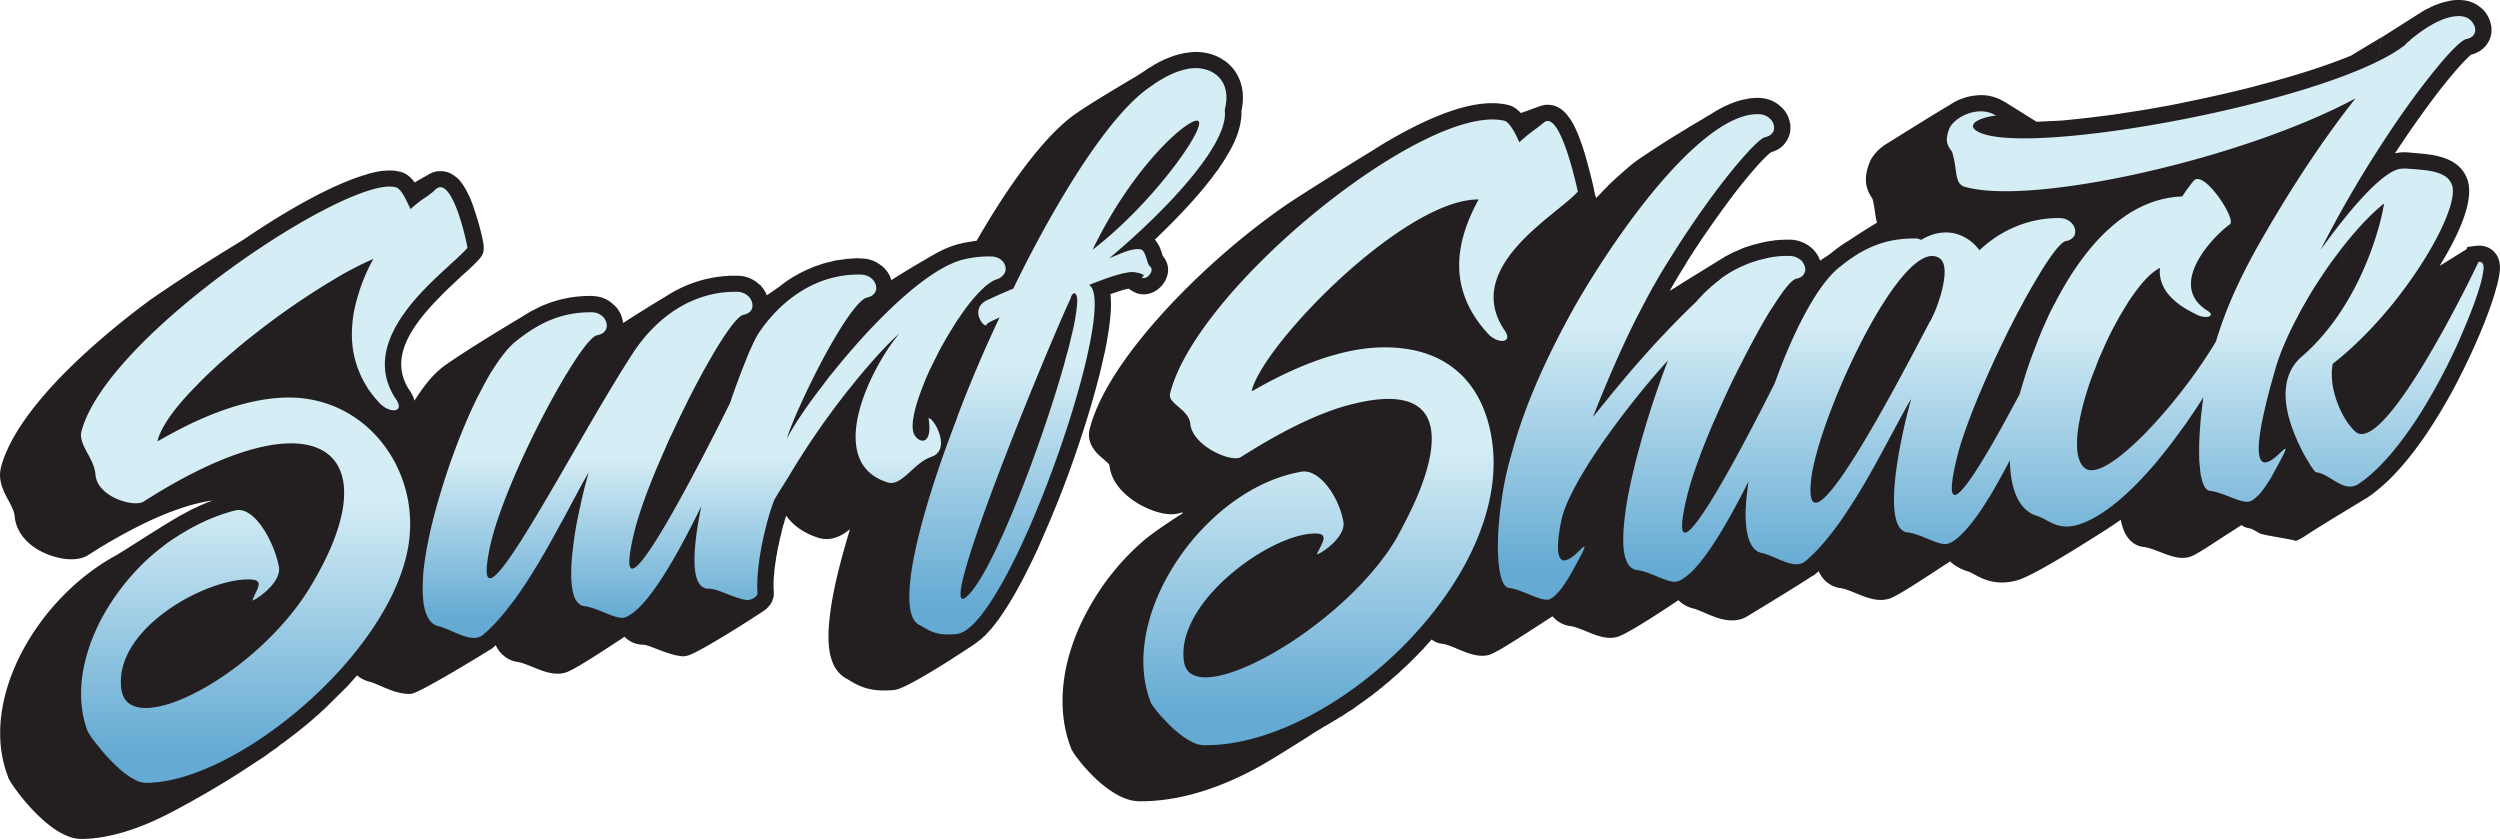
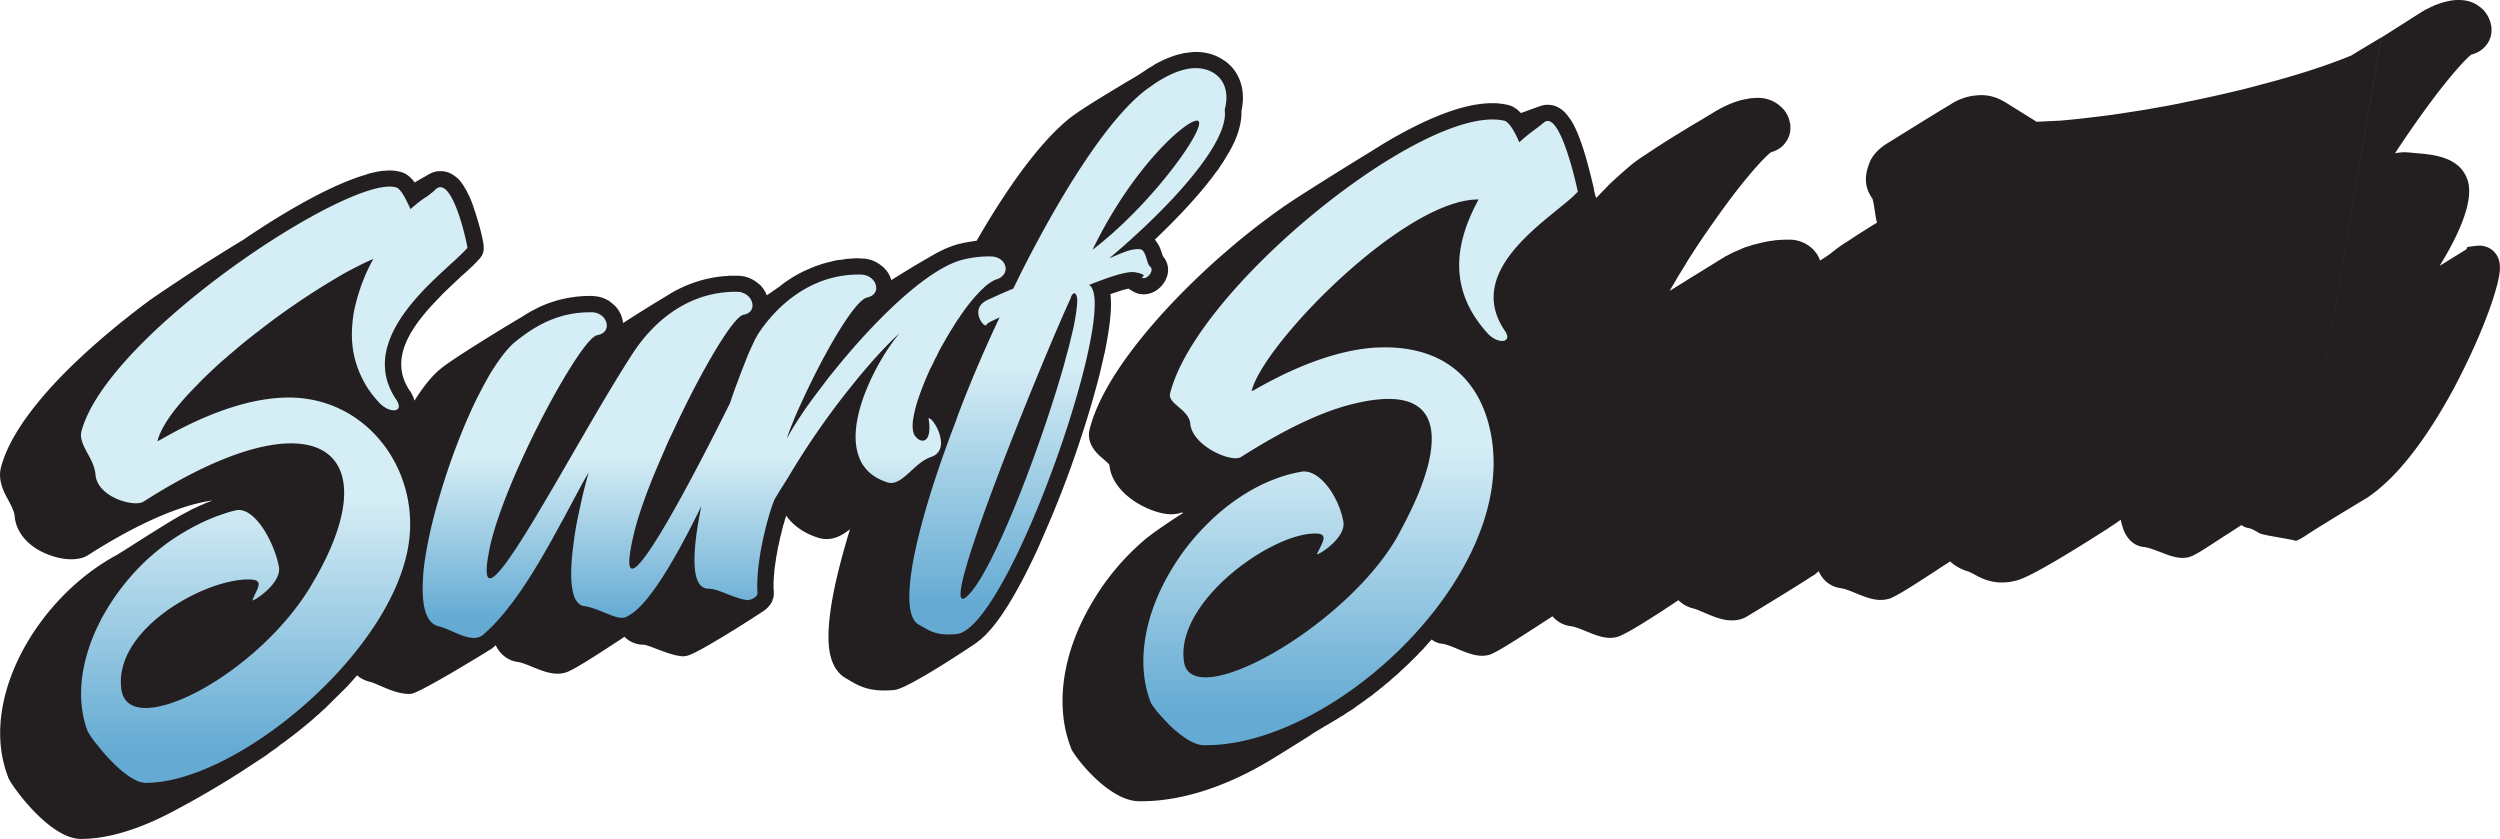
<svg xmlns="http://www.w3.org/2000/svg" height="50" width="149" viewBox="0 0 149 50" fill="none">
  <g clip-path="url(#a)">
    <path d="M11.422 16.215c-.54.356-2.256 1.492-2.56 1.725-2.16 1.603-4.085 3.287-5.567 4.862C1.551 24.678.457 26.362.07 27.814c-.221.78.139 1.48.443 2.027.167.315.333.644.36.904.056.794.554 1.52 1.385 2.013.61.356 1.357.575 1.994.575.401 0 .733-.082.996-.246 2.908-1.863 5.497-3 7.435-3.26h-.013c-.139.055-.282.11-.43.165l-.11.055c-.111.045-.217.09-.319.136a.977.977 0 0 1-.138.069 3.378 3.378 0 0 0-.443.22l-.416.218a8.384 8.384 0 0 0-.304.178 5.337 5.337 0 0 0-.236.137c-.595.356-1.398.863-2.09 1.301a51.76 51.76 0 0 1-1.219.767c-2.34 1.26-4.403 3.383-5.676 5.82C-.07 41.51-.36 44.14.485 46.317v.014c.138.328.775 1.219 1.495 1.972C3.032 49.397 3.96 49.959 4.75 50h.096c1.578 0 3.475-.575 5.497-1.657a55.882 55.882 0 0 0 4-2.328c.167-.11 1.344-.877 1.524-1 .097-.068.235-.192.318-.233.028-.027.194-.137.236-.164.124-.082.235-.192.346-.274a1.48 1.48 0 0 0 .125-.082 1455.642 1455.642 0 0 0 .581-.438c.157-.12.314-.242.47-.37a.55.55 0 0 1 .084-.069l.498-.41c.12-.1.236-.206.346-.316.028-.018.06-.04.097-.068.083-.082.171-.164.263-.246a.545.545 0 0 1 .083-.069l.277-.274 1.08-1.068m116.163-8.696a2.09 2.09 0 0 0 .429-.22h.014c.568-.396 2.132-1.341 3.06-1.903.471-.288.706-.424.775-.466l.014-.013c.346-.233.665-.493.997-.795l.055-.054c.047-.037.088-.073.125-.11 1.661-1.588 3.06-3.876 4.015-5.656.028-.064.06-.128.097-.192a5.56 5.56 0 0 1 .139-.26.538.538 0 0 0 .027-.068c1.094-2.123 1.911-4.218 2.216-5.41.027-.082.05-.164.069-.246v-.041a.428.428 0 0 0 .027-.083v-.013c.01-.037.019-.078.028-.123.083-.425.18-1.041-.208-1.507a1.123 1.123 0 0 0-.54-.37 1.193 1.193 0 0 0-.401-.068h-.014c-.055 0-.115.004-.18.013h-.041l-.485.069-.055.137-1.593.986c1.025-1.67 2.036-3.739 1.69-5.026a.123.123 0 0 0-.014-.055.416.416 0 0 1-.028-.068c-.443-1.288-1.897-1.48-2.991-1.562l-.263-.027-.318-.027h-.125l-.069-.014-.069.014h-.069c-.13.009-.263.027-.402.054a60.962 60.962 0 0 1 2.423-3.45c1.135-1.48 1.869-2.247 2.132-2.438h.028c.346-.096.609-.274.789-.48l.028-.027a.217.217 0 0 1 .041-.055l.056-.082.014-.014c.152-.232.249-.52.235-.835V1.63c-.009-.046-.019-.096-.028-.15a1.821 1.821 0 0 0-.512-.946.19.19 0 0 1-.042-.027 2.846 2.846 0 0 0-.055-.055 2.06 2.06 0 0 0-.097-.069c0-.009-.004-.013-.014-.013a1.83 1.83 0 0 0-.955-.356 1.102 1.102 0 0 0-.18-.014h-.263a.263.263 0 0 1-.083.014.725.725 0 0 0-.139.013.307.307 0 0 1-.097.014c-.036.01-.078.018-.124.027l-.111.028-.111.027-.11.028-.084.027-.304.11a.126.126 0 0 1-.056.013 2.323 2.323 0 0 0-.152.082l-.083.028a2.323 2.323 0 0 1-.152.082.333.333 0 0 0-.083.041.75.75 0 0 0-.097.041c-.263.15-1.509.959-2.645 1.671m0-.014c-.166.11-1.675 1-1.758 1.068-1.495.617-3.378 1.22-5.441 1.753a36.428 36.428 0 0 1-1.163.302 83.892 83.892 0 0 1-3.199.712c-.175.036-.346.073-.512.11-.157.027-.318.059-.484.095l-.305.055c-.369.064-.729.128-1.08.192a160.355 160.355 0 0 1-2.035.315c-1.122.15-2.188.274-3.143.356a248.713 248.713 0 0 0-1.412.068l-1.911-1.191h-.014a2.595 2.595 0 0 0-1.398-.397h-.014c-.065 0-.129.004-.194.013a.707.707 0 0 0-.138.014h-.042a3.346 3.346 0 0 0-1.454.548c-1.024.602-3.599 2.218-3.807 2.342-.443.287-.776.643-.955 1.027v.013l-.014.014v.014c-.443 1.068-.18 1.684.138 2.164.009 0 .014.004.014.013.083.274.111.534.152.781.028.205.056.425.125.657-.429.26-1.094.671-1.703 1.082-.415.247-.775.52-1.094.78-.111.083-.346.234-.595.398a1.828 1.828 0 0 0-.526-.767 1.997 1.997 0 0 0-1.26-.48h-.194c-.12 0-.24.005-.36.014h-.028a84 84 0 0 0-.374.028c0 .009-.004.014-.013.014a2.166 2.166 0 0 0-.374.054h-.028a8.412 8.412 0 0 0-.374.082h-.014l-.304.083a.153.153 0 0 0-.069.013 1.748 1.748 0 0 0-.236.069.494.494 0 0 1-.124.04 5.06 5.06 0 0 1-.18.056l-.139.054a2.07 2.07 0 0 1-.152.069.784.784 0 0 0-.153.068l-.138.055a1.28 1.28 0 0 1-.166.069.548.548 0 0 1-.125.068 2.323 2.323 0 0 0-.152.082.972.972 0 0 1-.138.069 3.69 3.69 0 0 0-.153.096.81.81 0 0 0-.069.04c-.318.192-1.066.658-1.869 1.151-.443.274-.886.562-1.26.78a55.165 55.165 0 0 0 .498-.848l.388-.63c.037-.055.069-.11.097-.165.12-.2.245-.397.374-.589a2.77 2.77 0 0 0 .111-.178 77.544 77.544 0 0 1 .678-1.013l.138-.192a.571.571 0 0 0 .042-.068 88.034 88.034 0 0 1 1.301-1.808c1.191-1.575 2.077-2.52 2.41-2.766.009 0 .018-.005.027-.014.236-.068.429-.164.596-.301a.503.503 0 0 1 .083-.069.16.16 0 0 0 .027-.04.088.088 0 0 0 .042-.042.502.502 0 0 0 .069-.082c.208-.26.332-.589.319-.931v-.124a.407.407 0 0 0-.028-.15 1.645 1.645 0 0 0-.512-.945.19.19 0 0 0-.042-.028.155.155 0 0 0-.055-.054.926.926 0 0 0-.097-.083h-.014l-.028-.027a1.927 1.927 0 0 0-.914-.342 1.278 1.278 0 0 0-.18-.014h-.097a3.23 3.23 0 0 0-.29.014h-.042a1.8 1.8 0 0 0-.235.04l-.152.028a4.56 4.56 0 0 0-.153.028c-.609.146-1.26.442-1.952.89-.148.082-.3.173-.457.274-.318.191-.664.383-.983.589-.277.164-.54.328-.79.479a58.34 58.34 0 0 0-1.647 1.068c-.23.146-.466.31-.706.493a19.204 19.204 0 0 0-.61.52c-.285.247-.58.516-.885.808a.16.16 0 0 1-.028.042c-.221.219-.448.452-.678.698a.423.423 0 0 0-.056-.15l-.013-.07v-.013l-.042-.15-.028-.192c-.009-.01-.013-.023-.013-.041a3.425 3.425 0 0 0-.056-.247c-.097-.397-.277-1.15-.512-1.917-.208-.657-.443-1.301-.748-1.808a.172.172 0 0 1-.041-.068 2.188 2.188 0 0 1-.07-.096l-.083-.11a.157.157 0 0 0-.027-.04 10.652 10.652 0 0 1-.125-.151l-.083-.083a1.539 1.539 0 0 0-.401-.287.91.91 0 0 0-.264-.096.374.374 0 0 0-.138-.027 1.108 1.108 0 0 0-.18-.014h-.138a.156.156 0 0 1-.07.014.107.107 0 0 0-.041.013.124.124 0 0 0-.056.014h-.041a.536.536 0 0 0-.07.027c-.069.014-.58.206-1.19.425-.319-.343-.596-.452-.817-.493a2.74 2.74 0 0 1-.125-.028.264.264 0 0 0-.083-.013.52.52 0 0 0-.124-.014.31.31 0 0 0-.097-.014.649.649 0 0 0-.125-.013.31.31 0 0 1-.097-.014h-.236c-1.425 0-3.239.616-5.426 1.808h-.014a.734.734 0 0 1-.111.068c-.517.283-1.038.594-1.565.931-1.883 1.15-4.624 2.863-5.413 3.424a42.428 42.428 0 0 0-2.908 2.246c-3.516 2.958-7.615 7.368-8.542 10.874-.277.959.457 1.575.803 1.862.138.124.36.302.36.384v.014c.194 1.766 2.52 2.89 3.669 2.89.24 0 .457-.037.65-.11a.216.216 0 0 1 .056.04c-1.01.644-1.897 1.26-2.312 1.617a14.654 14.654 0 0 0-3.226 3.93c-1.676 2.93-2.091 6.026-1.122 8.477v.014c.236.534 2.243 3.122 4.043 3.136h.152c2.174 0 4.625-.726 7.09-2.109.594-.329 1.744-1.055 2.685-1.643a9.12 9.12 0 0 0 .416-.274c.36-.22.65-.397.747-.452.148-.082.296-.17.443-.26l.139-.083c.092-.054.189-.114.29-.178.056-.036.111-.068.167-.096.083-.054.17-.114.263-.178.055-.036.115-.073.18-.11l.249-.163a3.06 3.06 0 0 1 .18-.137c.083-.055.161-.11.235-.165l.194-.137.222-.164.193-.137c.074-.055.148-.114.222-.178a3.06 3.06 0 0 0 .18-.137c.074-.064.148-.123.222-.178l.193-.164a4.2 4.2 0 0 1 .208-.165 3.23 3.23 0 0 0 .18-.164l.208-.178.194-.164.193-.192c.065-.055.125-.11.18-.164.074-.064.143-.128.208-.192l.18-.178.194-.192.18-.178c.055-.064.115-.128.18-.192l.18-.178c.055-.073.115-.141.18-.205l.166-.192c.055-.055.106-.11.152-.164.194.15.416.246.665.26.235.041.581.178.9.315.47.192.955.397 1.44.397.166 0 .323-.023.47-.068l.014-.014h.028l.014-.014c.374-.137 1.398-.78 3.143-1.917.194-.123.387-.247.526-.342.277.328.65.534 1.08.589.235.027.581.164.914.3.47.193.955.398 1.44.398.166 0 .323-.023.47-.069h.014l.014-.013c.61-.206 2.617-1.52 3.572-2.164.249.246.54.41.886.493.18.041.416.15.679.26.484.206 1.038.452 1.619.452.305 0 .582-.064.831-.192.028-.013 2.991-1.807 3.918-2.424.074-.036.148-.082.222-.136l.042-.042.166-.137c.046.11.101.21.166.302.277.41.706.657 1.177.712.249.041.581.178.913.315.471.192.956.383 1.44.383.167 0 .323-.023.471-.068h.028c.471-.164 1.62-.904 3.323-2.027.11-.069.221-.137.304-.205.305.273.651.47 1.039.588.11.028.263.11.415.192.374.206.9.48 1.634.48.304 0 .609-.042.941-.137.706-.206 2.52-1.247 5.386-3.082l.111-.082a.865.865 0 0 0 .166-.11h.014c.148-.1.305-.21.471-.328.037.182.083.351.138.506a.124.124 0 0 1 .014.055c.305.78.803 1 1.163 1.055h.014c.291.027.651.164 1.011.301.456.178.9.356 1.343.356.175 0 .336-.027.484-.082.291-.096.859-.466 2.008-1.219.332-.205.747-.48 1.024-.657a.89.89 0 0 0 .402.178h.055v.014c.139.013.388.164.596.287.221.137 1.924.356 2.187.466M20.671 40.934c.213-.228.416-.456.61-.685.235.206.512.329.803.397.166.041.387.151.622.247.513.219 1.08.465 1.69.465.18 0 .36 0 2.644-1.328.526-.315 1.592-.945 2.105-1.273.092-.046.18-.105.263-.178.046-.037.092-.078.138-.124.046.1.097.192.152.274.291.411.707.671 1.177.726.236.041.582.178.914.315.47.192.955.383 1.44.383.166 0 .323-.022.47-.068h.015c.484-.164 1.633-.904 3.35-2.027a2.15 2.15 0 0 1 .153-.11c.304.316.72.48 1.163.48h.013c.139.014.568.178.803.274.485.178.983.37 1.454.41h.153l.041-.013c.166-.014.443-.055 2.575-1.356a77.681 77.681 0 0 0 2.132-1.356c.167-.123.305-.274.402-.424a.172.172 0 0 1 .041-.069l.028-.054a1.262 1.262 0 0 1 .042-.138.482.482 0 0 0 .041-.123v-.027a.623.623 0 0 0 .014-.123v-.192a2.212 2.212 0 0 1-.014-.247v-.342c.01-.073.014-.146.014-.22v-.04l.028-.247v-.082l.028-.246a.256.256 0 0 0 .013-.083l.028-.191c0-.028.005-.055.014-.082.01-.074.018-.151.028-.233l.027-.11c.01-.073.023-.146.042-.219 0-.036.004-.068.014-.096l.027-.178a1.816 1.816 0 0 0 .07-.315c.009-.036.018-.068.027-.096.01-.073.023-.141.042-.205l.028-.082c.009-.064.023-.123.041-.178a.257.257 0 0 0 .014-.082c.018-.073.037-.142.055-.206a.224.224 0 0 0 .014-.068c.019-.073.042-.142.07-.206.018-.082.036-.155.055-.219 0-.009.004-.018.014-.027a6.36 6.36 0 0 1 .055-.206c.43.603 1.066 1.041 1.855 1.301.185.064.37.096.554.096.554 0 1.01-.274 1.398-.589-.429 1.41-.761 2.67-.983 3.794-.235 1.205-.332 2.205-.29 2.972.055 1.081.429 1.807 1.08 2.15.064.036.133.077.207.123.443.26.997.575 2.008.575.184 0 .387-.009.609-.027.18-.028.554-.069 2.714-1.397.886-.548 1.73-1.11 2.063-1.329.092-.063.194-.141.304-.232a.162.162 0 0 1 .042-.028c.046-.036.097-.082.152-.137l.028-.027a3.23 3.23 0 0 0 .18-.164.44.44 0 0 1 .055-.069c.046-.046.093-.096.139-.15l.055-.055c.761-.877 1.703-2.383 2.88-4.944a.545.545 0 0 1 .028-.069c.036-.073.069-.15.097-.233.064-.136.129-.278.193-.424v-.014a61.335 61.335 0 0 0 2.133-5.546 56.624 56.624 0 0 0 1.19-4.026 52.2 52.2 0 0 0 .277-1.206c0-.009.005-.018.014-.027.138-.685.24-1.292.305-1.821.083-.685.097-1.247.041-1.699.139-.045.277-.09.415-.137.236-.082.471-.15.665-.191l.014.014.25.15c.091.055.193.1.304.137.055.01.11.018.166.027.055.01.11.014.166.014.568 0 1.038-.37 1.274-.794.046-.082.083-.165.11-.247a1.23 1.23 0 0 0-.235-1.232c-.014-.041-.028-.069-.028-.096l-.013-.014a2.616 2.616 0 0 1-.056-.191c0-.01-.004-.014-.014-.014a1.362 1.362 0 0 0-.027-.096c-.01-.01-.014-.018-.014-.027a.735.735 0 0 0-.042-.096.104.104 0 0 0-.014-.041.652.652 0 0 0-.041-.069.162.162 0 0 0-.028-.041.347.347 0 0 0-.041-.082.158.158 0 0 0-.028-.041.452.452 0 0 0-.055-.069l-.028-.055-.055-.054c1.08-1.027 2.063-2.055 2.852-3 .166-.2.327-.401.484-.602a.458.458 0 0 0 .056-.069l.138-.191c.037-.046.074-.096.11-.15l.112-.138c.046-.064.087-.128.124-.192.028-.036.056-.077.083-.123.047-.064.093-.132.139-.205a.91.91 0 0 0 .055-.096l.139-.22a.341.341 0 0 0 .041-.081l.139-.22a.528.528 0 0 1 .027-.068 2.65 2.65 0 0 0 .125-.22.528.528 0 0 1 .028-.068l.11-.219a4.778 4.778 0 0 1 .11-.274.528.528 0 0 1 .029-.068c.018-.064.041-.132.069-.205a.12.12 0 0 0 .014-.055l.055-.192a.224.224 0 0 0 .014-.068c.019-.064.032-.124.042-.178a.221.221 0 0 0 .013-.069l.028-.178a.151.151 0 0 0 .014-.068.98.98 0 0 1 .014-.165v-.288c.263-1.218-.11-2.026-.47-2.492a2.737 2.737 0 0 0-.5-.48 3.81 3.81 0 0 1-.152-.095 3.093 3.093 0 0 0-.18-.11 3.227 3.227 0 0 0-.443-.191 3.257 3.257 0 0 0-.969-.151c-.083 0-.166.005-.249.014a12.133 12.133 0 0 0-.332.041 1.415 1.415 0 0 0-.277.055.124.124 0 0 0-.056.013 3.062 3.062 0 0 0-.276.069.038.038 0 0 0-.028.013.796.796 0 0 0-.139.042 2.77 2.77 0 0 1-.152.054c-.01 0-.018.005-.028.014a4.273 4.273 0 0 0-.304.123.107.107 0 0 1-.042.014l-.277.137-.055.027c-.102.055-.208.114-.319.178l-.027.028a7.75 7.75 0 0 1-.291.164.454.454 0 0 0-.07.055l-.332.219c-.096.068-.429.274-.816.493-.956.575-2.396 1.438-3.032 1.89-.97.644-3.019 2.492-5.968 7.614h-.055a.262.262 0 0 1-.083.014l-.333.055a.156.156 0 0 0-.069.013c-.12.019-.244.042-.374.069v.014h-.014a1.267 1.267 0 0 0-.235.054h-.014c-.074.028-.147.05-.221.069a534.787 534.787 0 0 1-.25.096 2.008 2.008 0 0 0-.194.082.16.16 0 0 0-.097.041c-.008 0-.018.005-.027.014a8.531 8.531 0 0 0-.845.452c-.65.37-1.495.876-2.27 1.37a1.623 1.623 0 0 0-.499-.782.162.162 0 0 1-.027-.04l-.056-.028a1.853 1.853 0 0 0-1.218-.438h-.028a.715.715 0 0 0-.138-.014c-.12 0-.245.005-.374.014a.65.65 0 0 0-.125.013c-.083 0-.166.005-.249.014l-.124.027-.25.028a.521.521 0 0 1-.124.014l-.263.054-.083.028c-.093.018-.19.04-.291.068a.124.124 0 0 0-.056.014 6.42 6.42 0 0 0-.318.096c-.01 0-.018.004-.028.014-.11.036-.226.073-.346.11v.013a7.528 7.528 0 0 0-2.104 1.205c-.25.164-.485.342-.72.493a1.946 1.946 0 0 0-.43-.644c-.009 0-.018-.004-.027-.013a.46.46 0 0 1-.07-.055 1.88 1.88 0 0 0-1.176-.452h-.54a.156.156 0 0 0-.07.014c-.12 0-.24.009-.36.027h-.041a7.555 7.555 0 0 0-3.24 1.15 87.874 87.874 0 0 0-2.575 1.603.108.108 0 0 1-.042.013.257.257 0 0 0-.013-.082 1.69 1.69 0 0 0-.526-.986.162.162 0 0 0-.042-.027l-.056-.055a.366.366 0 0 0-.096-.069v-.013a1.832 1.832 0 0 0-.956-.356 1.296 1.296 0 0 0-.18-.014h-.055a7.17 7.17 0 0 0-3.088.671 3.42 3.42 0 0 0-.152.082c-.318.15-.61.329-.886.507-1.51.89-4.084 2.492-4.721 3-.596.451-1.15 1.177-1.662 1.985v-.027a.545.545 0 0 0-.027-.069.12.12 0 0 1-.014-.055l-.028-.082a.162.162 0 0 1-.028-.041.735.735 0 0 0-.041-.096.16.16 0 0 1-.028-.041.946.946 0 0 0-.07-.137l-.013-.014v-.013h-.014c-1.274-1.863-.041-3.766 1.772-5.602a4.66 4.66 0 0 1 .208-.219c.148-.146.3-.292.457-.438.212-.2.43-.406.65-.616a.551.551 0 0 0 .084-.069c.415-.37.734-.67.969-.945h.014l.014-.013v-.014l.014-.027h.013c.01-.01.014-.019.014-.028a.214.214 0 0 1 .042-.054c.152-.233.18-.466.097-.904-.042-.233-.111-.52-.208-.89-.083-.288-.18-.63-.305-.987a.486.486 0 0 0-.041-.123.769.769 0 0 0-.042-.137 5.581 5.581 0 0 0-.332-.767 1.874 1.874 0 0 0-.097-.191l-.055-.083-.028-.054a3.386 3.386 0 0 0-.318-.439 2.118 2.118 0 0 0-.527-.383.125.125 0 0 0-.055-.014 7.183 7.183 0 0 1-.028-.027l-.194-.055h-.027a.155.155 0 0 0-.07-.014.228.228 0 0 0-.069-.013h-.276a.154.154 0 0 0-.07.013h-.041l-.083.028h-.028l-.083.027-.055.027a1.053 1.053 0 0 0-.25.124c-.069.04-.166.096-.29.164-.139.082-.333.192-.499.288-.166-.22-.36-.425-.61-.548h-.013l-.11-.055h-.028a.79.79 0 0 0-.139-.04 2.412 2.412 0 0 0-.581-.07h-.014c-.083 0-.171.005-.263.014h-.083c-.074.01-.153.019-.236.028a.124.124 0 0 1-.055.013 5.982 5.982 0 0 0-.706.165c-.01 0-.014.004-.014.013-1.994.562-4.777 2.137-7.352 3.89-1.08.657-2.16 1.328-3.101 1.944" fill="#231F20" />
    <path d="M24.243 33.018c1.094-4.738-2.34-9.614-7.49-9.312-3.669.192-7.393 2.684-7.366 2.588.18-.78.914-1.835 1.994-2.972.12-.127.245-.255.374-.383.249-.265.517-.53.803-.794.212-.201.429-.402.65-.603.158-.128.31-.26.457-.397.084-.064.162-.128.236-.192.47-.41.969-.808 1.467-1.191a43.48 43.48 0 0 1 4.583-3.136c.166-.1.328-.197.485-.288.65-.356 1.26-.671 1.814-.904a10.425 10.425 0 0 0-.887 2.095 9.066 9.066 0 0 0-.152.535c-.046.182-.087.365-.124.547a8.882 8.882 0 0 0-.097.836 6.31 6.31 0 0 0 .014 1.109 5.628 5.628 0 0 0 .221 1.096 6.18 6.18 0 0 0 .761 1.588 6.72 6.72 0 0 0 .61.753c.595.658 1.523.617 1.038-.15-1.772-2.575.18-5.15 2.035-6.985a54.028 54.028 0 0 1 1.44-1.342c.305-.287.568-.534.748-.74.028-.04-.872-4.409-1.897-3.491l-.083.082a1.536 1.536 0 0 1-.235.191l-.153.124a5.203 5.203 0 0 0-.443.301 9.652 9.652 0 0 0-.581.48c-.074-.165-.148-.32-.222-.466a3.279 3.279 0 0 0-.166-.315 2.993 2.993 0 0 0-.11-.178 1.309 1.309 0 0 0-.222-.26.217.217 0 0 1-.056-.042.546.546 0 0 0-.11-.04c-2.742-.754-17.182 8.778-18.72 14.53-.11.383.07.78.292 1.205.235.424.498.89.54 1.383.096 1.356 2.312 1.972 2.866 1.616 10.273-6.574 14.8-3.164 10.093 4.82-3.115 5.437-10.91 9.505-11.409 6.41-.554-3.63 5.11-6.724 7.726-6.587.101.009.184.022.25.04.036.01.064.023.082.042.065.036.102.082.111.137.041.164-.097.424-.222.684a3.39 3.39 0 0 0-.138.329c-.07.15 1.717-.931 1.578-1.958-.263-1.48-1.453-3.643-2.575-3.397l-.332.082c-.23.073-.466.151-.706.233-.596.22-1.177.493-1.717.795-.277.155-.55.32-.817.493-.277.173-.54.36-.79.561-.387.292-.756.607-1.107.945a14.107 14.107 0 0 0-1.578 1.822c-.374.52-.706 1.054-.997 1.602-.074.146-.143.287-.208.424a10.5 10.5 0 0 0-.747 2.123c-.333 1.424-.305 2.849.18 4.108.018.037.05.087.097.151.036.073.092.16.166.26a.42.42 0 0 1 .069.096c.055.073.115.146.18.22.092.118.194.246.304.383.54.643 1.288 1.397 1.953 1.739.046.027.092.05.138.069a.937.937 0 0 0 .25.095c.082.019.166.032.249.041 5.192.055 14.163-7.203 15.603-13.64Z" fill="url(#b)" />
    <path d="M88.929 26.294c-.457-3.232-2.506-5.834-7.006-5.574-3.669.247-7.31 2.67-7.324 2.589.637-2.753 9.069-11.45 13.527-11.422-1.44 2.63-1.828 5.382.54 7.984.595.658 1.509.575 1.038-.137-2.63-3.807 3.088-6.902 4.334-8.313 0 0-1.039-4.984-2.035-4.108l-.153.123c-.318.26-.595.425-1.052.822l-.25.22c-.276-.658-.636-1.247-.913-1.288-4.694-1.041-18.234 9.874-19.882 16.2-.125.384.208.617.54.905.037.036.078.073.125.11.055.045.11.1.166.164a1.489 1.489 0 0 1 .152.178c.11.15.194.328.208.534.152 1.315 2.464 2.314 3.018 1.958 2.672-1.698 4.888-2.739 6.729-3.177 4.472-1.082 5.109 1.068 4.389 3.78a13.79 13.79 0 0 1-.554 1.602c-.374.904-.844 1.808-1.301 2.643-3.13 5.341-12.184 10.408-12.655 7.368-.568-3.588 5.275-7.751 7.892-7.655.54.013.47.314.29.684-.082.178-.18.356-.262.534-.028.151 1.73-.917 1.578-1.903-.25-1.48-1.426-3.191-2.506-3-1.994.343-3.918 1.466-5.497 3a18.48 18.48 0 0 0-.415.424c-.212.22-.416.448-.61.685-.129.155-.253.31-.373.466a14.583 14.583 0 0 0-1.412 2.287c-.471.972-.817 1.986-.983 2.985a2.814 2.814 0 0 0-.042.274c-.18 1.26-.083 2.506.36 3.643.028.068.11.192.25.356.018.027.036.06.055.096.097.11.207.246.346.397.064.064.129.132.194.205.073.074.147.151.221.233.11.11.226.22.346.329.083.064.166.132.25.205.498.397 1.038.712 1.48.712 7.574.137 18.388-9.805 17.197-18.118Z" fill="url(#c)" />
-     <path d="M140.572 28.841c.111-.082.226-.164.346-.246a9.31 9.31 0 0 0 .665-.575c.111-.1.222-.21.332-.329.54-.548 1.066-1.205 1.565-1.903a23.02 23.02 0 0 0 1.149-1.767 35.32 35.32 0 0 0 1.897-3.643c.064-.146.124-.288.18-.425.498-1.136.872-2.136 1.08-2.848.055-.174.097-.329.124-.466.056-.287.305-1.095-.193-1.027-.707 1.52-5.636 11.463-7.311 10.134a3.357 3.357 0 0 1-.304-.315 4.86 4.86 0 0 1-.443-.657c-.36-.657-.637-1.479-.679-2.26-.014-.287 0-.575.055-.835 1.288-1 2.506-2.26 3.573-3.574 2.339-2.904 3.904-6.04 3.53-7.094a1.235 1.235 0 0 0-.18-.302c-.249-.3-.706-.451-1.191-.534-.498-.082-1.024-.096-1.453-.137l-.097.014c-.983-.055-2.908 2.054-4.915 4.848a67.13 67.13 0 0 1 3.586-6.217c1.232-1.918 2.409-3.506 3.323-4.616.046-.054.087-.105.124-.15a19.7 19.7 0 0 1 .346-.411l.222-.247c.512-.561.9-.89 1.08-.93.623-.11.664-.658.346-1.028a.2.2 0 0 0-.042-.055 1.276 1.276 0 0 0-.166-.137.544.544 0 0 0-.124-.068 1.236 1.236 0 0 0-.402-.082c-.872-.014-1.869.534-2.949 1.424l-.028.055a.182.182 0 0 0-.069.04.732.732 0 0 0-.18.179c-4.278 3.437-23.565 6.957-25.683 5.053-.074-.073-.106-.146-.097-.219a.415.415 0 0 1 .028-.068.239.239 0 0 1 .069-.11c.083-.073.208-.146.374-.219.083-.027.184-.06.304-.096a8.43 8.43 0 0 1 .374-.082 7.54 7.54 0 0 1 .222-.027c-1.025-.644-2.451.068-2.769.753-.167.397-.18.67-.139.876.019.055.037.105.055.15.042.097.097.179.139.247a.88.88 0 0 1 .111.165l.055.219c.263 1.027.069 1.712.789 1.862 4.099 1.082 16.532-1.712 23.191-5.3-1.689 2.123-3.364 4.643-4.707 6.889-.102.173-.203.342-.305.507-.286.493-.563.972-.83 1.438-1.053 1.89-1.883 3.67-2.479 5.656-2.201 3.71-6.562 8.477-7.795 7.56-.318-.234-.47-.713-.484-1.343v-.356l.027-.383.056-.411c.097-.562.235-1.192.429-1.835.12-.402.258-.813.415-1.233l.194-.493c.092-.256.194-.507.305-.753l.111-.247a19.48 19.48 0 0 1 1.439-2.725c.037-.073.079-.142.125-.205.637-.959 1.274-1.685 1.842-1.959-.01.082-.014.165-.014.247.009.246.055.474.138.684.18.493.568.904 1.025 1.247.138.1.277.191.415.274.222.127.448.246.678.356.513.246 1.08.068.623-.233-2.256-1.37-.221-3.862.9-4.848l.056-.055c.138-.11.249-.205.346-.274.415-.287-1.592-3.341-2.174-2.574a9.899 9.899 0 0 0-.664.917c-3.296.11-5.829 2.93-7.588 6.355-.046.073-.087.15-.124.232-.083.156-.162.31-.236.466l-.11.247a22.369 22.369 0 0 0-.706 1.698c-.291.726-.54 1.465-.748 2.177-.065.201-.125.402-.18.603-2.229 4.204-4.971 8.874-3.738 3.793.235-.986.706-2.26 1.273-3.643l.222-.52c.111-.265.226-.53.346-.794.074-.174.152-.347.235-.52.157-.357.323-.713.499-1.069l.249-.52.249-.52c.093-.174.18-.343.263-.508.167-.337.337-.661.513-.972.166-.32.332-.62.498-.904.037-.073.079-.146.125-.219.886-1.547 1.647-2.643 2.021-2.725a.692.692 0 0 0 .485-.288c.249-.41-.139-1.068-.859-1.082-1.855-.013-3.516.726-4.776 1.918-.748-1-2.063-1.466-3.476-.617-.096-.04-.249-.11-.429-.082-1.897-.013-3.226.726-4.389 1.671-1.329 1-2.797 3.848-3.904 6.943-2.077 4.15-6.77 13.052-5.22 6.697.125-.493.291-1.054.512-1.67.111-.311.227-.63.347-.96.036-.081.069-.164.096-.246.139-.338.277-.68.416-1.027.037-.082.074-.169.111-.26.073-.174.152-.347.235-.52.074-.183.152-.361.235-.535l.36-.794c.083-.183.166-.36.25-.534.249-.52.512-1.04.775-1.547a3 3 0 0 1 .124-.247c.513-.986 1.011-1.904 1.468-2.643.083-.128.162-.247.235-.356.582-.918 1.053-1.507 1.33-1.575.318-.055.484-.233.526-.452a.124.124 0 0 0 .014-.055v-.11a.804.804 0 0 0-.111-.3.826.826 0 0 0-.069-.11.831.831 0 0 0-.222-.178.941.941 0 0 0-.277-.123 1.04 1.04 0 0 0-.249-.028 5.273 5.273 0 0 0-1.495.164 6.98 6.98 0 0 0-2.52 1.123 5.43 5.43 0 0 0-.236.192 8.9 8.9 0 0 0-1.329 1.26c-2.021 1.931-3.586 3.739-4.776 5.177-.111.128-.217.255-.319.383-.194.247-.383.48-.567.699-.176.219-.337.42-.485.602.83-2.109 1.634-3.971 2.534-5.779.346-.671.692-1.342 1.066-2.013.129-.22.258-.443.387-.671.268-.448.545-.895.831-1.342.286-.457.586-.918.9-1.383 2.174-3.246 4.098-5.396 4.541-5.492.083-.018.162-.046.236-.082a.585.585 0 0 0 .194-.165.395.395 0 0 0 .069-.096.666.666 0 0 0 .041-.232.785.785 0 0 0-.18-.466.215.215 0 0 0-.055-.041.486.486 0 0 0-.097-.096 1.043 1.043 0 0 0-.194-.11.952.952 0 0 0-.401-.082c-2.922-.096-7.38 5.423-10.62 10.874a51.066 51.066 0 0 0-1.827 3.438c-.942 1.944-1.745 3.944-2.299 6.025a17.83 17.83 0 0 0-.595 2.89 2.2 2.2 0 0 0-.042.26c-.332 2.67-.11 4.711.526 4.752.845.11 1.87.836 2.41.671a.7.7 0 0 0 .069-.04c.138-.07.277-.193.415-.357.093-.1.185-.21.277-.329a10.235 10.235 0 0 0 .61-.986c.955-1.725.802-1.575.346-1.136-1.302 1.273-1.413.096-1.039-1.78.097-.535.374-1.206.762-1.945.11-.21.23-.43.36-.658.129-.219.263-.442.401-.67 1.495-2.397 3.683-5.082 4.846-6.328-.914 2.356-1.994 5.793-2.45 8.464-.038.228-.07.452-.098.67l-.027.22a10.19 10.19 0 0 0-.083 1.684c.018.265.055.498.11.699a.527.527 0 0 1 .042.11c.124.383.346.602.678.643.845.11 1.87.835 2.41.671a1.4 1.4 0 0 0 .346-.178c.073-.046.152-.105.235-.178a3.63 3.63 0 0 0 .512-.493c.983-1.096 2.105-3.068 3.129-5.108-.11.726-.166 1.383-.18 1.972 0 .11.005.219.014.328.009.22.028.425.056.617l.027.137c.125.67.402 1.109.845 1.205.872.192 1.966 1.054 2.63.493.72-.603 1.413-1.438 2.091-2.383.443-.644.872-1.315 1.288-2.013.138-.228.272-.457.401-.685.333-.589.651-1.164.942-1.712.609-1.109 1.135-2.136 1.578-2.876-.761 2.753-1.758 7.806-.208 7.957.859.11 1.883.835 2.409.671a.543.543 0 0 1 .111-.041c.36-.164.748-.534 1.177-1.054l.111-.137c.318-.398.637-.863.955-1.384.037-.064.079-.127.125-.191.12-.201.24-.407.36-.617.037-.073.078-.146.124-.219.236-.424.485-.876.72-1.328.028 1.725.527 2.985 1.606 3.314.72.22 1.191.89 2.437.534 1.149-.342 2.409-1.3 3.642-2.575.323-.337.646-.693.969-1.068a35.496 35.496 0 0 0 1.62-2.095l.221-.301c.36-.52.706-1.041 1.039-1.561l-.028.178c-.18 1.314-.249 2.492-.222 3.41v.191c.019.192.037.37.056.534 0 .055.004.105.014.151.018.155.046.297.083.424.037.165.087.302.152.411.028.055.06.1.097.137a.325.325 0 0 0 .221.137c.887.11 1.911.795 2.396.63a.99.99 0 0 0 .18-.082c.055-.037.11-.082.166-.137a3.88 3.88 0 0 0 .194-.178c.235-.26.484-.63.72-1.013l.166-.302c.955-1.739.803-1.575.346-1.15-1.994 1.931-1.219-1.698-.249-5.04.263-.931.747-2.04 1.357-3.177a3.94 3.94 0 0 1 .179-.342c.264-.466.527-.931.817-1.383.074-.12.148-.233.222-.343.148-.228.3-.456.457-.685.147-.219.304-.438.471-.657.872-1.191 1.813-2.273 2.713-3.054.083-.073.166-.141.249-.205 0 .009-.004.059-.013.15l-.028.11a2.784 2.784 0 0 1-.055.301c-.333 1.534-1.593 5.807-4.846 8.6-.568.507-.831 1.15-.9 1.836a.707.707 0 0 1-.014.137 3.13 3.13 0 0 0 0 .41c.009.238.037.475.083.713.018.1.037.196.055.287a9.698 9.698 0 0 0 .679 1.849 7.984 7.984 0 0 0 .54 1c.046.082.092.16.138.233.166.232.277.383.305.383.886.11 1.661 1.274 2.547.698Zm-32.619-.342c.484-3.78 5.441-14.503 7.628-13.12a.474.474 0 0 1 .07.055c.567.493.041 2.274-.374 3.232a4.04 4.04 0 0 0-.097.206c-.046.1-.088.182-.125.246-.124.11-7.836 15.571-7.102 9.381Z" fill="url(#d)" />
    <path d="M68.59 5.15c-2.16 1.424-4.929 5.642-7.435 10.517a59.527 59.527 0 0 0-.761 1.534c-.707.287-1.219.534-1.523.67-1.177.535-.167 1.768-.07 1.48.01-.037.056-.078.139-.123.055-.037.124-.073.208-.11.073-.037.161-.078.262-.123l.167-.082a80.9 80.9 0 0 0-2.34 5.45c-.102.265-.199.53-.29.794a59.033 59.033 0 0 0-.61 1.644c-.13.356-.254.712-.374 1.068-.665 1.945-1.177 3.766-1.481 5.273a14.97 14.97 0 0 0-.139.78c-.018.128-.037.251-.055.37a26.6 26.6 0 0 0-.07.698c-.083 1.192.07 1.986.554 2.246.61.329.983.685 2.257.548 3.101-.342 9.789-19.693 7.878-20.802.914-.356 2.188-.85 2.755-.754.074.019.143.032.208.041a.54.54 0 0 1 .11.042c.02 0 .033.004.042.013.065.018.106.041.125.069.01 0 .014.004.014.014a.12.12 0 0 1-.014.054.82.82 0 0 1-.11.082c.304.192.816-.438.498-.67-.194-.151-.222-.932-.554-1.014-.526-.069-1.039.192-1.87.534 3.351-2.807 7.173-6.82 6.882-8.847.485-1.849-.845-2.67-2.146-2.451a4.236 4.236 0 0 0-1.094.356c-.374.178-.775.41-1.163.698Zm-4.901 15.584-.18.644-.083.328c-1.15 4.068-3.337 9.984-4.915 12.654-.36.603-.679 1.028-.956 1.247-1.8 1.355 4.832-14.79 6.258-17.831.056-.233.18-.342.277-.274.056.055.093.16.111.315.014.356-.07.972-.235 1.767l-.277 1.15ZM71.33 7.19c.873-.028-2.464 4.834-6.216 7.696C67.552 9.874 70.68 7.19 71.33 7.19Z" fill="url(#e)" />
    <path d="M30.82 20.282c-.457.343-.914.918-1.385 1.643-.11.165-.217.338-.318.52-.203.357-.406.736-.61 1.138-.055.1-.106.2-.152.3-.803 1.658-1.55 3.644-2.118 5.561-.485 1.589-.83 3.15-.983 4.45l-.028.288-.027.562c-.056 1.452.221 2.438.969 2.588.817.206 1.952 1.055 2.617.507.553-.466 1.107-1.082 1.633-1.78.083-.1.162-.201.236-.302.969-1.328 1.883-2.917 2.672-4.382.064-.119.129-.233.194-.342.595-1.11 1.121-2.123 1.564-2.876-.125.438-.25.917-.374 1.438l-.138.63c-.028.11-.05.219-.07.328a18.895 18.895 0 0 0-.332 1.945c-.138 1.054-.18 2.027-.041 2.698.037.21.092.383.166.52.11.192.235.315.401.384l.139.027c.844.11 1.883.835 2.409.671.083-.027.166-.068.25-.123 1.26-.712 2.907-3.643 4.305-6.505-.484 2.369-.748 4.93.443 4.916.374 0 .928.26 1.454.452.055.019.106.037.152.055.111.036.212.068.305.096.152.04.29.068.401.082.25-.027.54-.178.582-.37a.257.257 0 0 0 .014-.082 3.708 3.708 0 0 1-.014-.561c.028-1.863.734-4.328 1.024-4.985.056-.1.116-.201.18-.302.194-.328.43-.684.679-1.095a46.87 46.87 0 0 1 3.489-5.067l.443-.548c.36-.452.72-.863 1.052-1.246.61-.685 1.15-1.247 1.592-1.63-1.301 1.547-3.322 5.314-2.34 7.491.037.091.079.178.125.26.102.155.222.306.36.452.175.174.388.324.637.452.101.055.208.1.318.137a1.2 1.2 0 0 0 .18.069c.873.287 1.551-1.137 2.603-1.507 1.288-.41.166-2.37-.138-2.314.263 1.602-.526 1.534-.845.986-.124-.233-.138-.644-.027-1.164 0-.046.009-.092.027-.137.083-.398.222-.836.402-1.315.152-.41.332-.85.54-1.301l.194-.384c.055-.127.12-.255.194-.383.064-.137.129-.27.193-.397.25-.438.499-.89.762-1.301.074-.128.148-.247.221-.356a1.26 1.26 0 0 1 .125-.178c.485-.74.997-1.37 1.468-1.808l.096-.096c.25-.205.485-.37.693-.438a.835.835 0 0 0 .401-.246.59.59 0 0 0 .153-.439.68.68 0 0 0-.07-.233c-.11-.246-.415-.451-.816-.451a6.337 6.337 0 0 0-1.551.164c-2.05.438-5.068 3.355-7.421 6.204-.24.292-.471.575-.693.849-.11.146-.217.287-.318.424-.268.347-.521.685-.761 1.014l-.139.191c-.54.767-.983 1.466-1.274 2.014.097-.33.236-.671.388-1.041.046-.119.097-.242.152-.37 1.606-3.657 3.517-6.848 4.237-6.998a1.16 1.16 0 0 0 .29-.11.589.589 0 0 0 .264-.397c0-.082-.01-.164-.028-.246-.055-.206-.208-.384-.43-.507a1.097 1.097 0 0 0-.484-.11c-2.603-.054-4.735 1.493-6.078 3.506a.885.885 0 0 0-.055.096 3.4 3.4 0 0 0-.153.274c-.11.22-.235.507-.387.835-.166.425-.374.932-.582 1.493-.166.438-.346.931-.512 1.438-1.703 3.451-7.38 14.571-5.704 7.67.263-1.055.761-2.438 1.384-3.904.148-.347.3-.698.457-1.054.11-.265.23-.53.36-.795.166-.356.332-.707.498-1.054.213-.438.425-.867.637-1.287 1.33-2.602 2.645-4.711 3.157-4.821.54-.096.637-.52.47-.863a.721.721 0 0 0-.151-.219 1.118 1.118 0 0 0-.167-.137.174.174 0 0 1-.069-.041 4.996 4.996 0 0 0-.207-.082 1.154 1.154 0 0 0-.25-.028c-2.644-.04-4.749 1.493-6.12 3.52-3.585 5.437-9.816 17.954-8.667 11.97.485-2.657 2.742-7.45 4.5-10.395.037-.073.079-.141.125-.205.803-1.329 1.481-2.233 1.814-2.301.692-.123.706-.726.36-1.096a.965.965 0 0 0-.693-.274c-1.897-.013-3.226.726-4.43 1.671Z" fill="url(#f)" />
  </g>
  <defs>
    <linearGradient gradientUnits="userSpaceOnUse" y2="46.659" y1="11.119" x2="16.342" x1="16.342" id="b">
      <stop stop-color="#D5EDF5" offset=".525" />
      <stop stop-color="#64AAD3" offset=".95" />
    </linearGradient>
    <linearGradient gradientUnits="userSpaceOnUse" y2="44.414" y1="7.12" x2="81.091" x1="81.091" id="c">
      <stop stop-color="#D5EDF5" offset=".525" />
      <stop stop-color="#64AAD3" offset=".95" />
    </linearGradient>
    <linearGradient gradientUnits="userSpaceOnUse" y2="35.74" y1=".958" x2="118.648" x1="118.648" id="d">
      <stop stop-color="#D5EDF5" offset=".525" />
      <stop stop-color="#64AAD3" offset=".95" />
    </linearGradient>
    <linearGradient gradientUnits="userSpaceOnUse" y2="37.814" y1="4.06" x2="63.646" x1="63.646" id="e">
      <stop stop-color="#D5EDF5" offset=".525" />
      <stop stop-color="#64AAD3" offset=".95" />
    </linearGradient>
    <linearGradient gradientUnits="userSpaceOnUse" y2="38.02" y1="15.282" x2="42.565" x1="42.565" id="f">
      <stop stop-color="#D5EDF5" offset=".525" />
      <stop stop-color="#64AAD3" offset=".95" />
    </linearGradient>
    <clipPath id="a">
      <path d="M0 0h149v50H0z" fill="#fff" />
    </clipPath>
  </defs>
</svg>